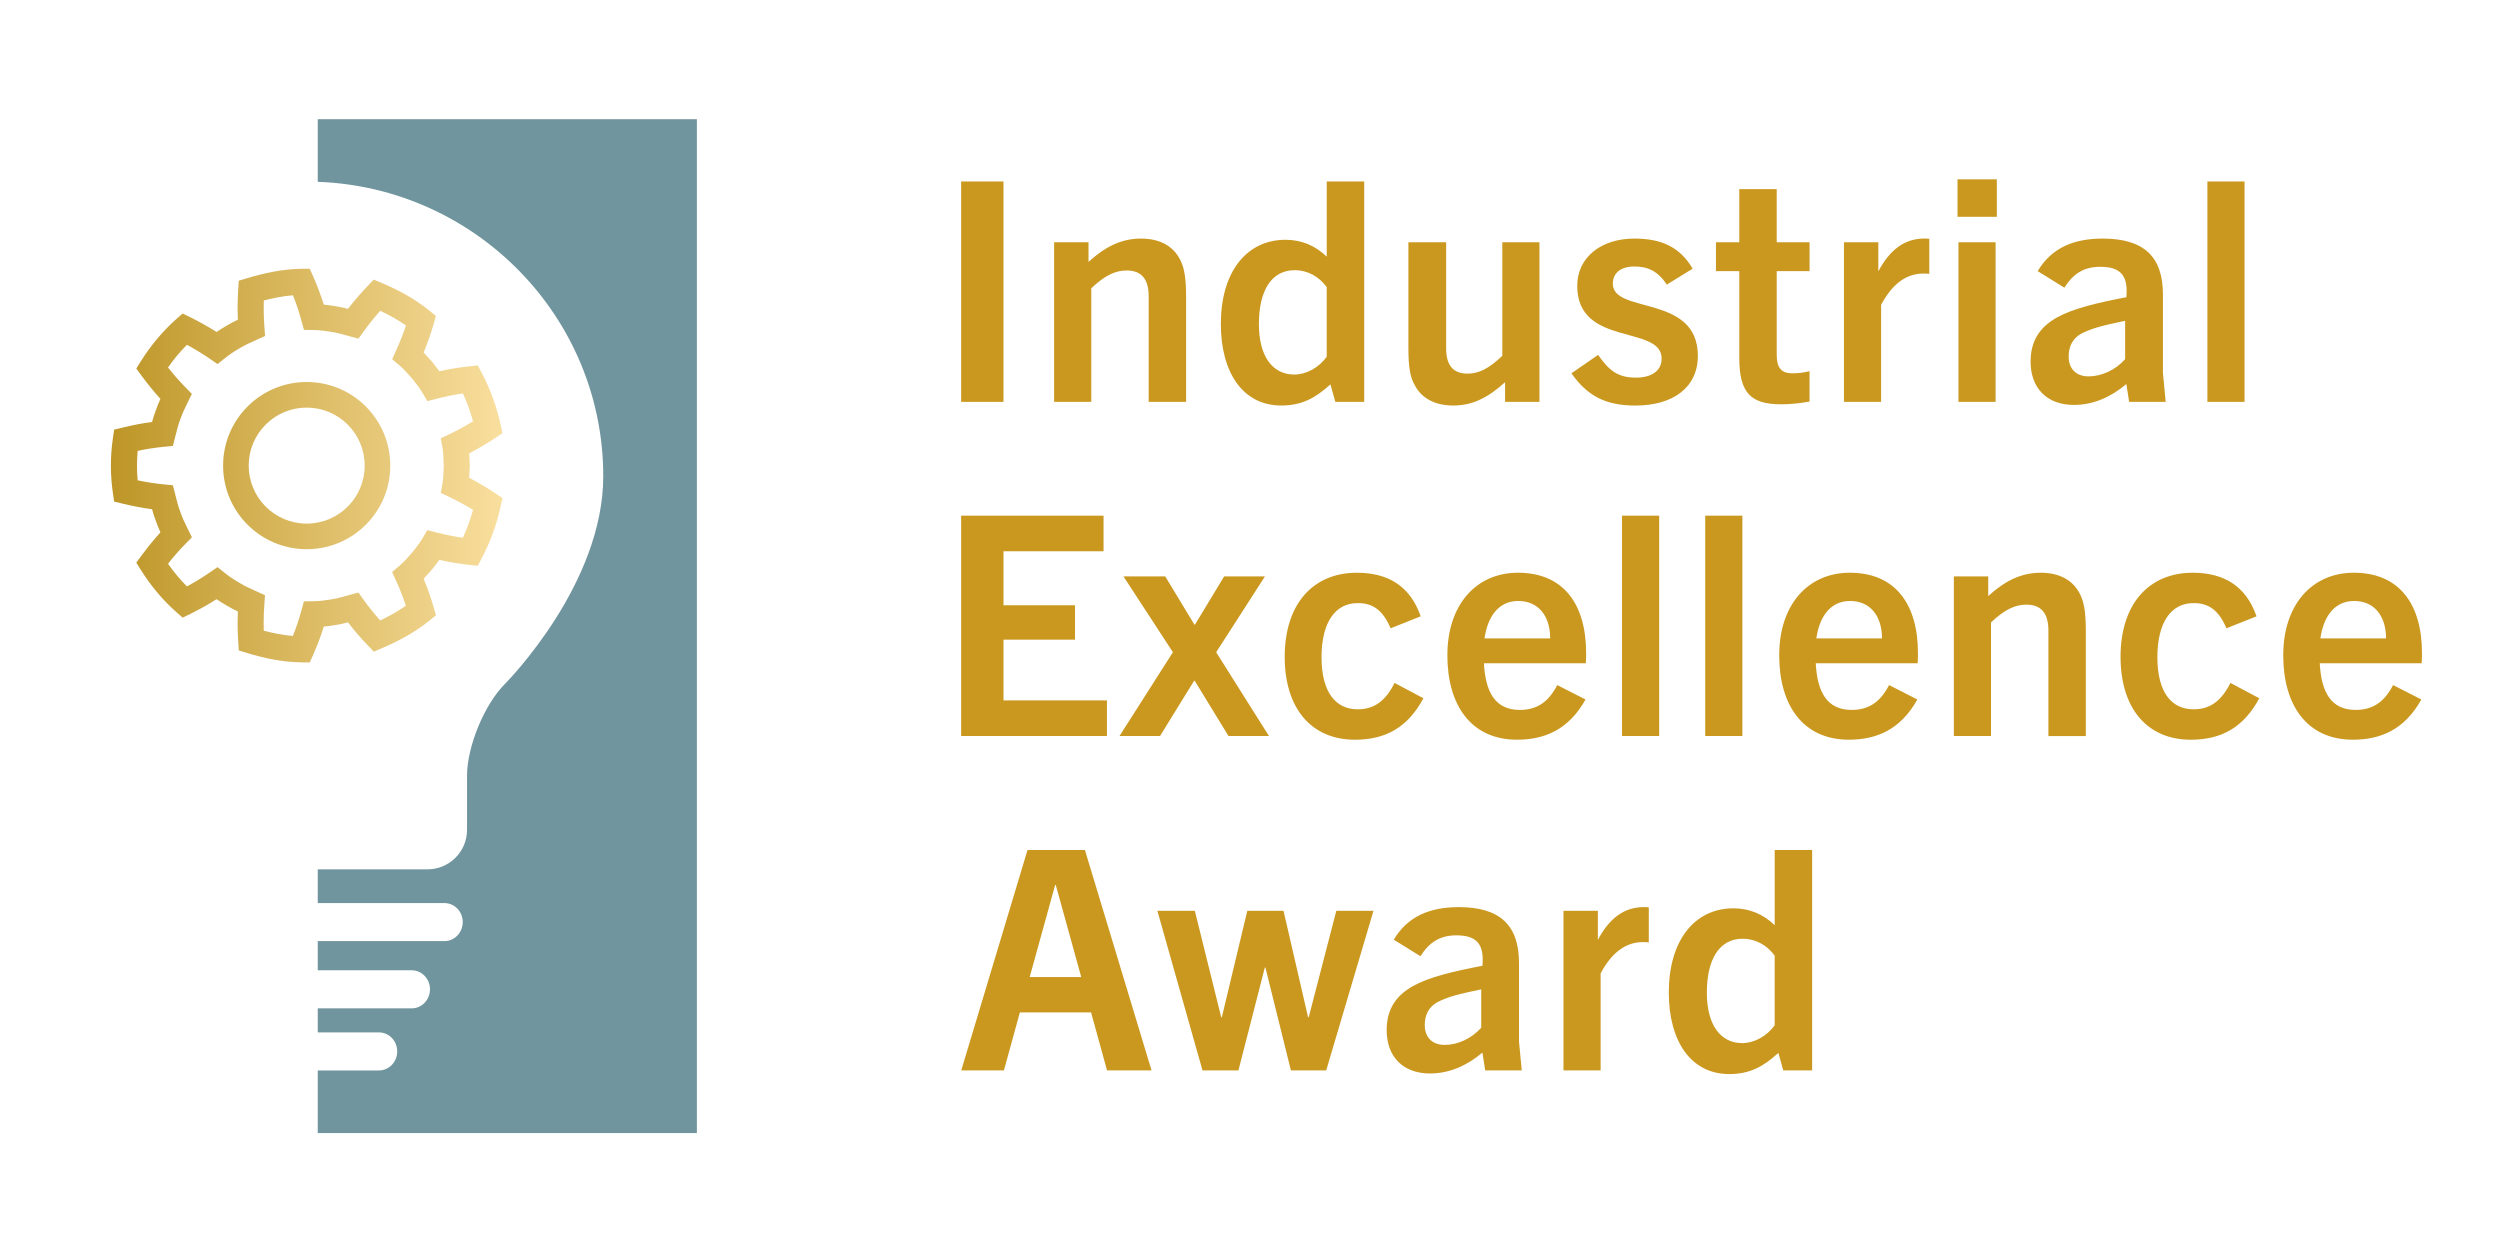
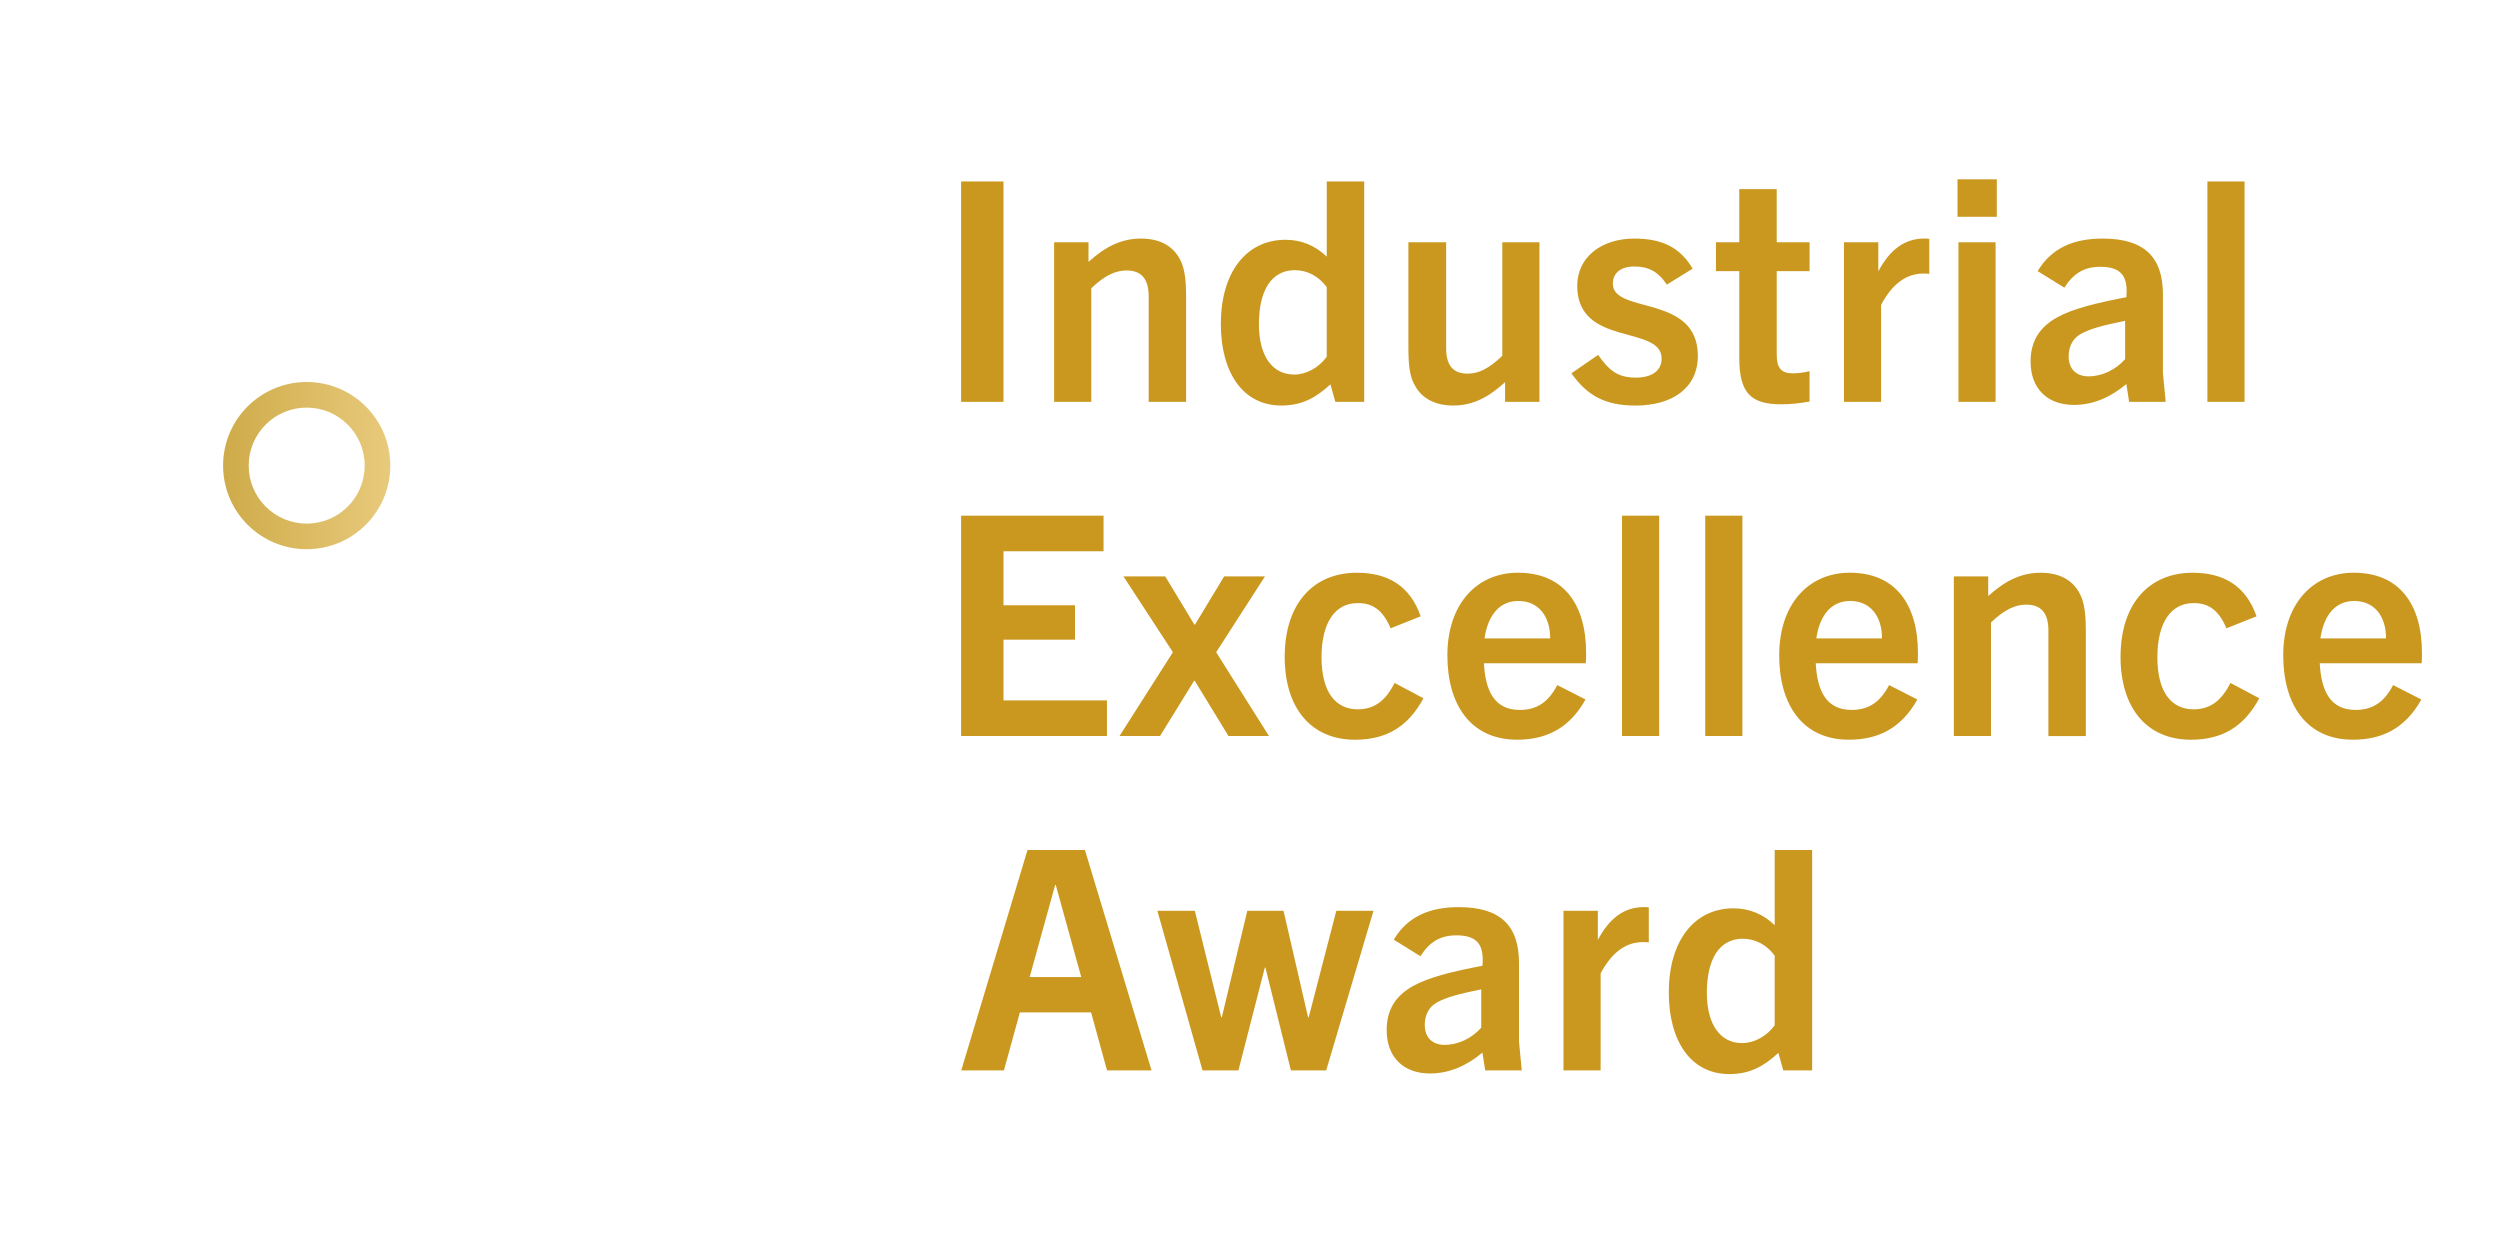
<svg xmlns="http://www.w3.org/2000/svg" xmlns:xlink="http://www.w3.org/1999/xlink" version="1.1" id="Ebene_1" x="0px" y="0px" viewBox="0 0 1000 500" enable-background="new 0 0 1000 500" xml:space="preserve">
  <g>
-     <path fill="#70959E" d="M127.1,72.73c63.35,2.3,114.2,54.19,114.2,117.77c0,42.86-37.75,81.46-39.36,83.09   c-8.2,8.23-15.13,25.04-15.13,36.69v21.68c0,8.69-7.07,15.77-15.77,15.77H127.1v13.5h50.7c4.03,0,7.29,3.4,7.29,7.6   c0,4.2-3.26,7.61-7.29,7.61h-50.7v11.68h37.6c4.03,0,7.29,3.42,7.29,7.61c0,4.21-3.27,7.61-7.29,7.61h-37.6v9.62h24.49   c4.03,0,7.29,3.4,7.29,7.6c0,4.21-3.26,7.62-7.29,7.62H127.1v25.06h151.65V47.69H127.1V72.73z" />
-   </g>
+     </g>
  <g>
    <defs>
      <path id="SVGID_1_" d="M384.45,160.74V72.59h16.94v88.15H384.45z M459.47,160.74v-42.24c0-7.12-3.07-10.31-8.84-10.31    c-4.3,0-8.6,1.84-14.12,7.12v45.43h-14.86V96.9h13.75v7.86c6.87-6.26,13.38-9.33,20.99-9.33c7.37,0,12.52,2.82,15.35,7.86    c1.84,3.19,2.7,7.37,2.7,15.22v42.24H459.47z M534.13,160.74l-1.96-7c-5.89,5.4-11.42,8.47-19.64,8.47    c-15.35,0-24.19-13.14-24.19-32.66c0-20.5,10.07-33.64,25.91-33.64c6.26,0,11.91,2.33,16.45,6.75V72.59h14.98v88.15H534.13z     M530.69,114.82c-3.19-4.3-7.73-6.75-12.77-6.75c-9.33,0-14.36,8.1-14.36,21.61c0,12.77,5.4,20.14,14.12,20.14    c4.79,0,9.82-2.7,13.01-7.12V114.82z M602.03,160.74v-7.86c-6.88,6.26-13.14,9.33-20.75,9.33c-7.12,0-12.52-2.82-15.22-7.86    c-1.96-3.19-2.7-7.37-2.7-15.22V96.9h15.1v42.36c0,7,2.82,10.19,8.59,10.19c4.3,0,8.35-1.84,13.87-7.12V96.9h14.86v63.84H602.03z     M666.74,113.84c-3.68-5.53-7.73-7.24-13.01-7.24c-5.4,0-8.6,2.58-8.6,6.88c0,12.28,34.01,4.05,34.01,28.85    c0,12.77-10.07,19.89-24.92,19.89c-12.16,0-19.28-3.93-25.66-12.89l10.68-7.37c4.42,6.26,7.86,9.09,15.1,9.09    c6.63,0,10.31-2.95,10.31-7.61c0-13.63-33.76-4.54-33.76-29.1c0-11.3,9.45-18.91,22.84-18.91c10.8,0,18.17,3.31,23.33,12.03    L666.74,113.84z M723.83,160.62c-3.56,0.61-7.24,1.1-11.3,1.1c-12.15,0-16.82-4.42-16.82-18.66v-34.62h-9.33V96.9h9.33V75.66    h14.98V96.9h13.14v11.54h-13.14v33.52c0,5.16,1.84,7.37,6.26,7.37c2.21,0,4.42-0.25,6.87-0.86V160.62z M737.58,160.74V96.9h13.75    v11.66c4.54-8.6,10.44-13.14,18.42-13.14c0.74,0,1.11,0,1.96,0.12v14c-1.11-0.12-1.84-0.12-2.33-0.12    c-7.49,0-12.89,4.91-16.94,12.52v38.8H737.58z M783.01,86.71V71.73h15.72v14.98H783.01z M783.38,160.74V96.9h14.86v63.84H783.38z     M851.65,160.74l-1.11-7.12c-6.14,5.16-13.14,8.35-20.99,8.35c-10.68,0-17.31-6.63-17.31-17.31c0-8.23,3.56-13.75,10.56-17.68    c6.38-3.56,16.21-5.89,27.75-8.1c0.74-8.59-2.21-12.16-10.44-12.16c-6.51,0-10.8,2.7-14.36,8.35l-10.68-6.63    c5.65-9.45,14.61-13.01,26.03-13.01c16.45,0,24.07,7.24,24.07,22.34v31.43l1.11,11.54H851.65z M850.05,128.33    c-8.96,1.84-13.75,3.07-17.8,5.28c-3.19,1.84-4.79,5.03-4.79,8.96c0,5.03,3.07,7.98,7.98,7.98c5.28,0,10.8-2.58,14.61-6.88V128.33    z M882.96,160.74V72.59h14.86v88.15H882.96z M384.45,294.41v-88.15h56.97v14.24H401.4v21.61H430v13.75H401.4v24.31h41.38v14.24    H384.45z M491.4,294.41l-13.51-22.1h-0.25l-13.63,22.1h-16.21l21.36-33.52l-19.77-30.33h16.7l11.66,19.28h0.25l11.66-19.28h16.33    l-19.52,30.33l21.12,33.52H491.4z M569.37,279.31c-6.14,11.42-14.86,16.58-27.38,16.58c-17.56,0-28.11-12.65-28.11-33.15    c0-21.12,11.3-33.64,28.85-33.64c12.16,0,21.24,5.03,25.54,17.43l-12.03,4.79c-2.95-7-7-10.19-13.26-10.07    c-8.72,0-14.37,7.49-14.37,21.61c0,14.24,5.77,20.87,14.49,20.87c6.63,0,11.17-3.44,14.73-10.56L569.37,279.31z M606.82,295.88    c-18.54,0-27.87-14-27.87-33.76c0-20.26,11.54-33.03,28.24-33.03c18.17,0,27.26,12.52,27.26,32.17c0,0.98,0,2.21-0.12,4.05h-40.76    c0.61,11.42,4.42,18.66,14.36,18.66c6.75,0,11.42-3.07,14.98-9.94l11.3,5.77C627.44,291.95,617.74,295.88,606.82,295.88z     M593.8,255.37h26.27c0-9.09-4.79-14.98-12.77-14.98C599.33,240.39,595.03,246.77,593.8,255.37z M648.81,294.41v-88.15h14.86    v88.15H648.81z M682.09,294.41v-88.15h14.86v88.15H682.09z M739.55,295.88c-18.54,0-27.87-14-27.87-33.76    c0-20.26,11.54-33.03,28.24-33.03c18.17,0,27.26,12.52,27.26,32.17c0,0.98,0,2.21-0.12,4.05h-40.76    c0.61,11.42,4.42,18.66,14.36,18.66c6.75,0,11.42-3.07,14.98-9.94l11.3,5.77C760.17,291.95,750.48,295.88,739.55,295.88z     M726.53,255.37h26.27c0-9.09-4.79-14.98-12.77-14.98C732.06,240.39,727.76,246.77,726.53,255.37z M819.36,294.41v-42.24    c0-7.12-3.07-10.31-8.84-10.31c-4.3,0-8.6,1.84-14.12,7.12v45.43h-14.86v-63.84h13.75v7.86c6.87-6.26,13.38-9.33,20.99-9.33    c7.37,0,12.52,2.82,15.35,7.86c1.84,3.19,2.7,7.37,2.7,15.22v42.24H819.36z M903.71,279.31c-6.14,11.42-14.86,16.58-27.38,16.58    c-17.56,0-28.11-12.65-28.11-33.15c0-21.12,11.3-33.64,28.85-33.64c12.16,0,21.24,5.03,25.54,17.43l-12.03,4.79    c-2.95-7-7-10.19-13.26-10.07c-8.72,0-14.37,7.49-14.37,21.61c0,14.24,5.77,20.87,14.49,20.87c6.63,0,11.17-3.44,14.73-10.56    L903.71,279.31z M941.16,295.88c-18.54,0-27.87-14-27.87-33.76c0-20.26,11.54-33.03,28.24-33.03c18.17,0,27.26,12.52,27.26,32.17    c0,0.98,0,2.21-0.12,4.05H927.9c0.61,11.42,4.42,18.66,14.36,18.66c6.75,0,11.42-3.07,14.98-9.94l11.3,5.77    C961.79,291.95,952.09,295.88,941.16,295.88z M928.15,255.37h26.27c0-9.09-4.79-14.98-12.77-14.98    C933.67,240.39,929.38,246.77,928.15,255.37z M442.81,428.16l-6.38-23.21h-28.48l-6.38,23.21h-17.07L411.01,340h22.96l26.64,88.15    H442.81z M411.87,390.83h20.63L422.31,354h-0.25L411.87,390.83z M516.36,428.16l-10.19-41.13h-0.24l-10.56,41.13H481l-18.05-63.84    h14.98l10.56,42.6h0.24l10.19-42.6h14.49l9.82,42.6h0.25l11.05-42.6h14.86l-18.91,63.84H516.36z M594.08,428.16l-1.11-7.12    c-6.14,5.16-13.14,8.35-20.99,8.35c-10.68,0-17.31-6.63-17.31-17.31c0-8.23,3.56-13.75,10.56-17.68    c6.38-3.56,16.21-5.89,27.75-8.1c0.74-8.59-2.21-12.16-10.44-12.16c-6.51,0-10.8,2.7-14.36,8.35l-10.68-6.63    c5.65-9.45,14.61-13.01,26.03-13.01c16.45,0,24.07,7.24,24.07,22.34v31.43l1.11,11.54H594.08z M592.49,395.74    c-8.96,1.84-13.75,3.07-17.8,5.28c-3.19,1.84-4.79,5.03-4.79,8.96c0,5.03,3.07,7.98,7.98,7.98c5.28,0,10.8-2.58,14.61-6.88V395.74    z M625.39,428.16v-63.84h13.75v11.66c4.54-8.6,10.44-13.14,18.42-13.14c0.74,0,1.11,0,1.96,0.12v14    c-1.11-0.12-1.84-0.12-2.33-0.12c-7.49,0-12.89,4.91-16.94,12.52v38.8H625.39z M713.31,428.16l-1.96-7    c-5.89,5.4-11.42,8.47-19.64,8.47c-15.35,0-24.19-13.14-24.19-32.66c0-20.5,10.07-33.64,25.91-33.64c6.26,0,11.91,2.33,16.45,6.75    V340h14.98v88.15H713.31z M709.87,382.24c-3.19-4.3-7.73-6.75-12.77-6.75c-9.33,0-14.36,8.1-14.36,21.61    c0,12.77,5.4,20.14,14.12,20.14c4.79,0,9.82-2.7,13.01-7.12V382.24z" />
    </defs>
    <use xlink:href="#SVGID_1_" overflow="visible" fill="#CA981E" />
    <clipPath id="SVGID_2_">
      <use xlink:href="#SVGID_1_" overflow="visible" />
    </clipPath>
  </g>
  <g>
    <g>
      <defs>
        <path id="SVGID_3_" d="M122.68,152.8c-18.47,0-33.44,14.97-33.44,33.44c0,18.48,14.97,33.44,33.44,33.44     c18.47,0,33.44-14.96,33.44-33.44C156.12,167.77,141.15,152.8,122.68,152.8z M122.68,209.44c-12.81,0-23.2-10.39-23.2-23.2     c0-12.81,10.38-23.2,23.2-23.2c12.81,0,23.2,10.39,23.2,23.2C145.88,199.06,135.49,209.44,122.68,209.44z" />
      </defs>
      <clipPath id="SVGID_4_">
        <use xlink:href="#SVGID_3_" overflow="visible" />
      </clipPath>
      <linearGradient id="SVGID_5_" gradientUnits="userSpaceOnUse" x1="40.419" y1="185.469" x2="203.356" y2="185.469">
        <stop offset="0" style="stop-color:#BC9424" />
        <stop offset="1" style="stop-color:#FAE0A0" />
      </linearGradient>
      <rect x="40.42" y="103.63" clip-path="url(#SVGID_4_)" fill="url(#SVGID_5_)" width="162.94" height="163.68" />
    </g>
    <g>
      <defs>
        <path id="SVGID_6_" d="M187.7,191.14c0.1-1.69,0.1-3.21,0.21-4.54l0.03-0.37l-0.03-0.34c-0.1-1.34-0.1-2.86-0.21-4.55     c3.5-1.84,6.98-3.86,10.34-6.11l2.96-1.98l-0.77-3.49c-1.57-7.09-4.06-14-7.46-20.48l-1.65-3.12l-3.52,0.39     c-4.01,0.42-7.99,1.1-11.85,1.95c-0.99-1.35-1.98-2.58-2.86-3.72l-0.13-0.17l-0.14-0.13c-0.99-1.09-2.01-2.28-3.17-3.47     c1.52-3.67,2.88-7.48,3.99-11.33l0.93-3.31l-2.67-2.17c-5.81-4.71-12.32-8.18-18.87-10.96l-3.32-1.4l-2.49,2.6     c-2.8,2.94-5.42,5.98-7.83,9.1c-1.51-0.4-3.14-0.79-4.92-1.05c-1.54-0.26-3.12-0.5-4.75-0.66c-1.2-3.79-2.61-7.54-4.22-11.2     l-1.4-3.14l-3.44,0.03c-7.46,0.13-14.69,1.67-21.49,3.73l-3.46,1.03l-0.23,3.6c-0.16,2.49-0.24,4.96-0.24,7.42     c0,1.54,0.03,3.06,0.1,4.59c-1.45,0.69-2.96,1.45-4.47,2.37c-1.34,0.77-2.7,1.62-4.04,2.53c-3.36-2.13-6.84-4.08-10.45-5.86     l-3.13-1.52l-2.61,2.29c-5.5,4.89-10.18,10.59-14.04,16.71l-1.88,3l2.1,2.86c2.39,3.26,4.88,6.34,7.56,9.28     c-0.65,1.41-1.29,2.92-1.84,4.57c-0.63,1.61-1.1,3.17-1.51,4.67c-3.94,0.51-7.83,1.28-11.75,2.24l-3.42,0.82l-0.51,3.5     c-0.52,3.61-0.79,7.24-0.79,10.89c0,3.64,0.27,7.29,0.79,10.91l0.5,3.48l3.43,0.83c3.92,0.94,7.81,1.71,11.75,2.23     c0.4,1.51,0.88,3.08,1.52,4.69c0.55,1.64,1.2,3.14,1.83,4.56c-2.68,2.94-5.16,6.03-7.56,9.27l-2.1,2.84l1.88,3     c3.86,6.14,8.54,11.83,14.04,16.7l2.61,2.3l3.13-1.51c3.61-1.77,7.09-3.71,10.45-5.86c1.37,0.94,2.76,1.8,4.19,2.62     c1.43,0.86,2.89,1.62,4.32,2.28c-0.06,1.53-0.1,3.05-0.1,4.59c0,2.45,0.08,4.91,0.24,7.4l0.23,3.6l3.45,1.06     c6.81,2.06,14.03,3.6,21.5,3.71l3.44,0.05l1.4-3.14c1.62-3.65,3.03-7.41,4.22-11.21c1.59-0.13,3.15-0.38,4.68-0.64     c1.8-0.25,3.46-0.65,4.99-1.06c2.4,3.13,5.02,6.17,7.83,9.1l2.49,2.62l3.32-1.41c6.55-2.8,13.06-6.25,18.87-10.96l2.67-2.17     l-0.93-3.3c-1.1-3.86-2.46-7.66-3.99-11.32c1.16-1.23,2.18-2.41,3.17-3.49l0.12-0.14l0.14-0.18c0.88-1.14,1.88-2.38,2.86-3.73     c3.87,0.86,7.83,1.53,11.85,1.98l3.52,0.37l1.65-3.14c3.4-6.46,5.89-13.37,7.46-20.47l0.77-3.47l-2.96-1.99     C194.67,195.01,191.2,192.97,187.7,191.14z M185.14,215.12c-3.53-0.52-7.04-1.25-10.41-2.09l-3.8-0.97l-1.98,3.37     c-1.03,1.77-2.53,3.63-4.19,5.74c-1.79,1.99-3.35,3.77-4.91,5.08l-3,2.55l1.62,3.59c1.46,3.2,2.79,6.53,3.88,9.91     c-3.17,2.22-6.64,4.16-10.27,5.88c-2.4-2.68-4.59-5.43-6.62-8.24l-2.09-2.92l-3.48,0.94c-2.72,0.74-5.07,1.46-7.12,1.74     l-0.07,0.02l-0.12,0.03c-2.45,0.41-4.82,0.7-7.12,0.74l-3.89,0.06l-1.03,3.77c-0.94,3.4-2.06,6.77-3.38,10.06     c-3.85-0.33-7.77-1.07-11.66-2.09c-0.02-1.04-0.04-2.09-0.04-3.1c0-2.53,0.09-5.02,0.28-7.47l0.26-3.64l-3.33-1.5     c-2.47-1.11-4.72-2.09-6.55-3.25c-2.28-1.29-4.26-2.61-6.11-4.08L87,226.86l-3.18,2.18c-2.91,2.01-5.91,3.84-9.04,5.52     c-2.77-2.76-5.3-5.81-7.57-9.06c2.21-2.81,4.49-5.43,6.95-7.93l2.6-2.64l-1.62-3.32c-1.2-2.43-2.27-4.59-2.93-6.63l-0.06-0.19     l-0.06-0.17c-0.8-1.93-1.35-4.3-2.03-6.97l-0.91-3.54l-3.64-0.36c-3.49-0.34-6.94-0.87-10.44-1.62c-0.17-1.96-0.27-3.93-0.27-5.9     c0-1.95,0.1-3.92,0.27-5.88c3.5-0.74,6.95-1.28,10.44-1.62l3.64-0.35l0.91-3.55c0.68-2.67,1.24-5.04,2.03-6.98l0.06-0.17     l0.06-0.17c0.66-2.05,1.75-4.21,2.93-6.64l1.61-3.31l-2.59-2.64c-2.46-2.51-4.74-5.13-6.95-7.93c2.27-3.26,4.8-6.3,7.57-9.06     c3.13,1.68,6.13,3.49,9.04,5.51l3.19,2.19l3.02-2.4c1.85-1.47,3.83-2.8,5.96-4.01c1.98-1.22,4.23-2.21,6.7-3.31l3.34-1.51     l-0.27-3.63c-0.2-2.46-0.28-4.95-0.28-7.48c0-1.02,0.01-2.06,0.04-3.1c3.91-1.01,7.81-1.76,11.66-2.08     c1.32,3.28,2.44,6.65,3.38,10.07l1.03,3.75l3.91,0.08c2.28,0.03,4.65,0.33,7.1,0.76h0.05l0.14,0.02c2.06,0.28,4.4,1,7.12,1.74     l3.47,0.93l2.11-2.92c2.02-2.8,4.21-5.55,6.61-8.23c3.63,1.71,7.1,3.65,10.28,5.88c-1.11,3.38-2.44,6.72-3.89,9.91l-1.62,3.58     l3.01,2.55c1.55,1.31,3.11,3.09,4.9,5.08c1.66,2.13,3.16,3.98,4.19,5.75l1.98,3.39l3.81-0.98c3.36-0.87,6.87-1.58,10.4-2.09     c1.66,3.58,3.01,7.31,4.06,11.15c-3.05,1.88-6.19,3.58-9.32,5.08l-3.59,1.72l0.72,3.93c0.36,1.79,0.31,4.14,0.48,6.97     c-0.17,2.85-0.12,5.19-0.48,7l-0.72,3.92l3.59,1.72c3.13,1.51,6.27,3.21,9.32,5.07C188.15,207.8,186.79,211.52,185.14,215.12z" />
      </defs>
      <clipPath id="SVGID_7_">
        <use xlink:href="#SVGID_6_" overflow="visible" />
      </clipPath>
      <linearGradient id="SVGID_8_" gradientUnits="userSpaceOnUse" x1="40.419" y1="185.469" x2="203.356" y2="185.469">
        <stop offset="0" style="stop-color:#BC9424" />
        <stop offset="1" style="stop-color:#FAE0A0" />
      </linearGradient>
-       <rect x="40.42" y="103.63" clip-path="url(#SVGID_7_)" fill="url(#SVGID_8_)" width="162.94" height="163.68" />
    </g>
  </g>
</svg>